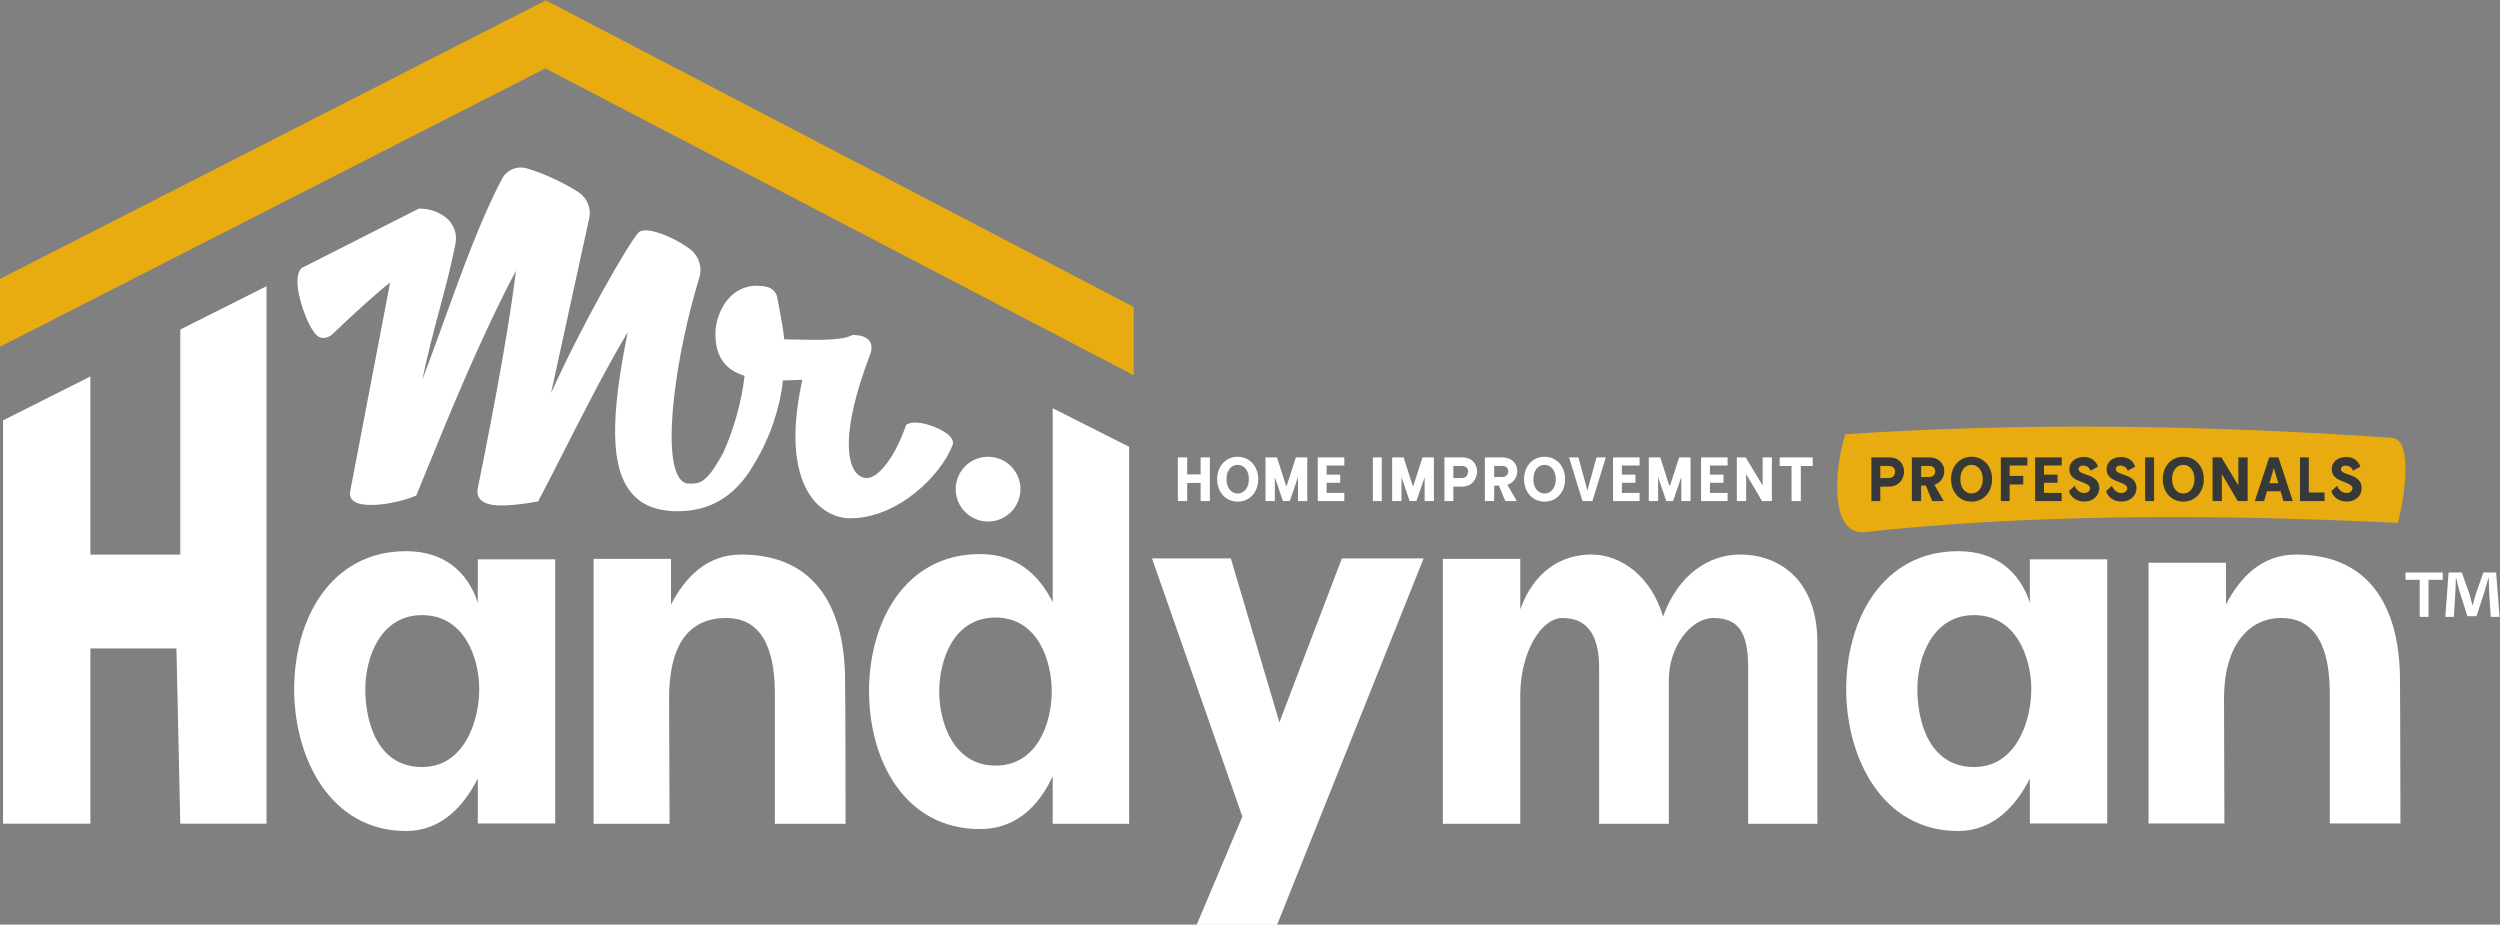
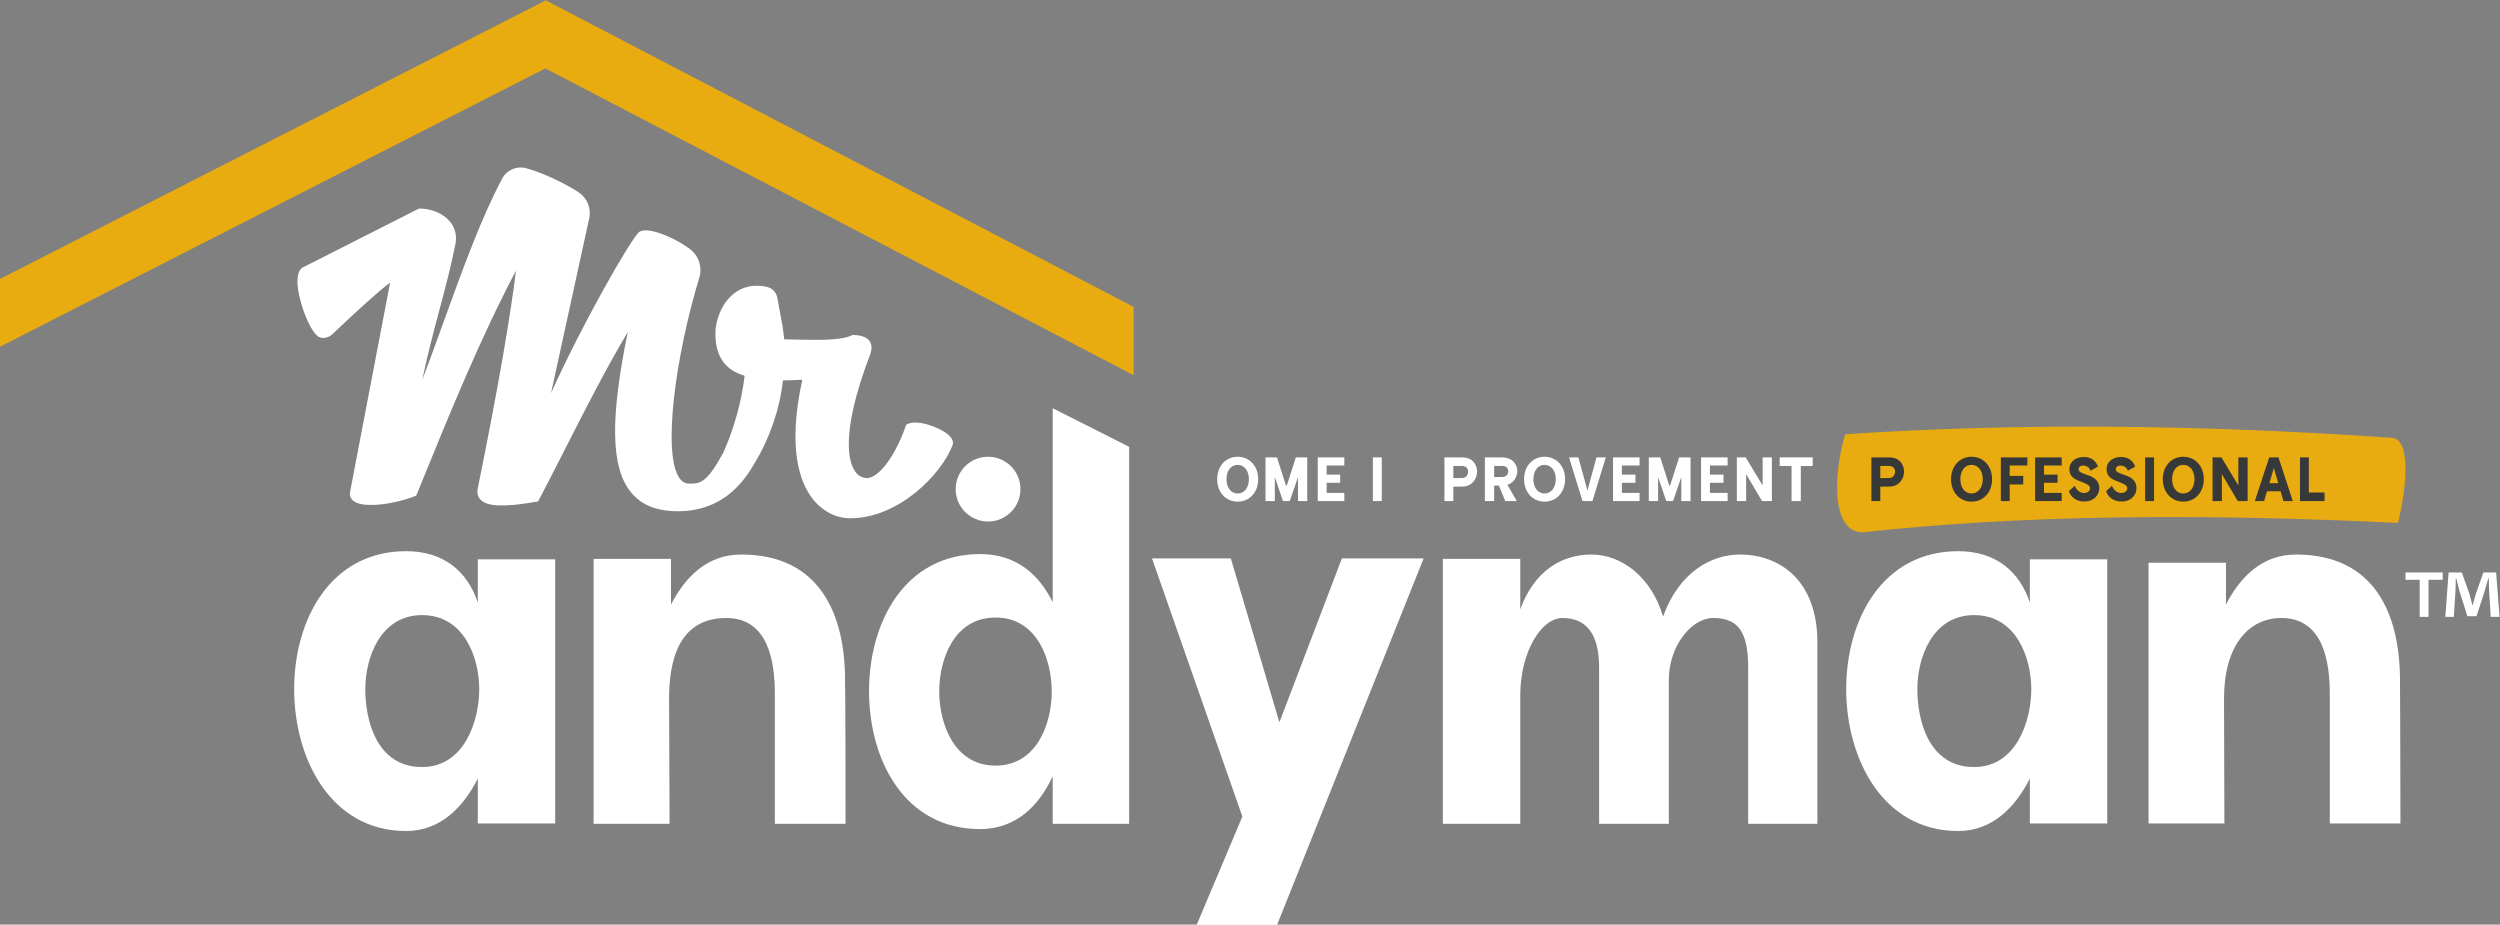
<svg xmlns="http://www.w3.org/2000/svg" viewBox="0 0 451.3 166.9" width="300" height="110.953">
  <rect x="0" y="0" width="451.3" height="166.9" fill="#808080" stroke="none" />
  <g transform="matrix(1.333, 0, 0, -1.333, -19.468, 228.664)" id="g10">
    <g transform="scale(0.1)" id="g12">
      <path id="path14" style="fill:#e8ab10;fill-opacity:1;fill-rule:nonzero;stroke:none" d="m 2668.59,994.543 c -44.49,0 -38.55,84.017 -23.72,132.847 239.94,16.04 487.95,12.6 740.71,-4.87 24.71,-1.95 20.75,-62.52 7.9,-115.27 -265.1,13.03 -509.77,11.03 -724.89,-12.707" />
      <path id="path132" style="fill:#e8ab10;fill-opacity:1;fill-rule:nonzero;stroke:none" d="M 1681.3 1299.83 L 885.219 1714.98 L 146.012 1337.71 L 146.012 1245.84 L 884.586 1622.8 L 1681.3 1207.3 L 1681.3 1299.83" />
      <g>
-         <path id="path16" style="fill-opacity: 1; fill-rule: nonzero; stroke: none; fill: rgb(255, 255, 255);" d="M 506.984 1327.89 L 506.984 600.02 L 390.203 600.02 L 384.996 837.281 L 268.457 837.281 L 268.457 600.02 L 150.164 600.02 L 150.164 1146.16 L 268.457 1205.64 L 268.457 964.422 L 390.203 964.422 L 390.203 1269.14 L 506.984 1327.89" />
        <path id="path26" style="fill-opacity: 1; fill-rule: nonzero; stroke: none; fill: rgb(255, 255, 255);" d="M 793.121 957.965 L 793.121 899.367 C 778.793 942.344 746.242 969.012 696.082 969.012 C 593.211 969.012 544.402 875.934 544.402 782.172 C 544.402 689.039 593.211 590.07 696.082 590.07 C 743.637 590.07 774.215 623.93 793.121 661.07 L 793.121 600.281 L 897.922 600.281 L 897.922 957.965 L 793.121 957.965 Z M 717.594 676.691 C 656.387 676.691 640.766 739.199 640.766 782.172 C 640.766 824.469 660.926 882.441 717.594 882.441 C 774.891 882.441 795.051 824.469 795.051 782.172 C 795.051 739.199 774.891 676.691 717.594 676.691" />
        <path id="path18" style="fill-opacity: 1; fill-rule: nonzero; stroke: none; fill: rgb(255, 255, 255);" d="M 949.93 958.613 L 1054.75 958.613 L 1054.75 896.758 C 1073.64 933.227 1102.94 964.473 1149.81 964.473 C 1255.29 964.473 1291.11 885.043 1290.46 791.281 C 1290.46 789.98 1291.11 773.699 1291.11 599.859 L 1195.4 599.859 L 1195.4 775.66 C 1195.4 818.629 1186.93 878.527 1129.63 878.527 C 1077.18 878.527 1052.15 840.113 1052.15 769.801 C 1052.15 769.148 1052.8 599.859 1052.8 599.859 L 949.93 599.859 L 949.93 958.613" />
        <path id="path20" style="fill-opacity: 1; fill-rule: nonzero; stroke: none; fill: rgb(255, 255, 255);" d="M 1571.66 1162.6 L 1571.66 899.996 C 1553.43 936.457 1523.48 965.105 1473.32 965.105 C 1371.13 965.105 1322.94 872.645 1322.94 779.559 C 1322.94 685.809 1371.13 592.68 1473.32 592.68 C 1522.18 592.68 1553.43 624.602 1571.66 664.289 L 1571.66 599.859 L 1675.16 599.859 L 1675.16 1110.36 L 1571.66 1162.6 Z M 1494.16 678.621 C 1437.54 678.621 1418 736.59 1418 778.891 C 1418 821.863 1437.54 879.16 1494.16 879.16 C 1550.83 879.16 1570.36 821.863 1570.36 778.891 C 1570.36 736.59 1550.83 678.621 1494.16 678.621" />
        <path id="path86" style="fill-opacity: 1; fill-rule: nonzero; stroke: none; fill: rgb(255, 255, 255);" d="M 1766.6 462.922 L 1875.49 462.922 L 2073.98 959.262 L 1963.29 959.262 L 1878.65 737.238 L 1812.88 959.262 L 1706.11 959.262 L 1828.51 609.629 L 1766.6 462.922" />
        <path id="path22" style="fill-opacity: 1; fill-rule: nonzero; stroke: none; fill: rgb(255, 255, 255);" d="M 2100.02 958.613 L 2204.85 958.613 L 2204.85 890.25 C 2223.73 942.34 2260.84 964.473 2301.21 964.473 C 2342.23 964.473 2382.6 933.879 2398.22 880.48 C 2419.06 938.43 2461.38 964.473 2502.4 964.473 C 2555.79 964.473 2607.22 929.969 2607.22 845.324 L 2607.22 599.859 L 2513.47 599.859 L 2513.47 811.461 C 2513.47 860.949 2499.14 878.527 2465.94 878.527 C 2437.29 878.527 2406.04 841.414 2406.04 794.539 L 2406.04 599.859 L 2311.63 599.859 L 2311.63 811.461 C 2311.63 858.992 2292.75 878.527 2262.14 878.527 C 2232.84 878.527 2205.5 832.301 2204.85 775.66 L 2204.85 599.859 L 2100.02 599.859 L 2100.02 958.613" />
        <path id="path24" style="fill-opacity: 1; fill-rule: nonzero; stroke: none; fill: rgb(255, 255, 255);" d="M 2894.96 957.965 L 2894.96 899.367 C 2880.63 942.344 2848.08 969.012 2797.92 969.012 C 2695.05 969.012 2646.24 875.934 2646.24 782.172 C 2646.24 689.039 2695.05 590.07 2797.92 590.07 C 2845.47 590.07 2876.05 623.93 2894.96 661.07 L 2894.96 600.281 L 2999.76 600.281 L 2999.76 957.965 L 2894.96 957.965 Z M 2819.43 676.691 C 2758.22 676.691 2742.6 739.199 2742.6 782.172 C 2742.6 824.469 2762.76 882.441 2819.43 882.441 C 2876.73 882.441 2896.89 824.469 2896.89 782.172 C 2896.89 739.199 2876.73 676.691 2819.43 676.691" />
        <path id="path28" style="fill-opacity: 1; fill-rule: nonzero; stroke: none; fill: rgb(255, 255, 255);" d="M 3301.14 600.281 L 3301.14 775.66 C 3301.14 818.629 3292.7 878.531 3235.4 878.531 C 3190.46 878.531 3157.9 840.094 3157.9 769.77 C 3157.9 769.301 3158.26 660.961 3158.42 600.281 L 3055.7 600.281 L 3055.7 953.383 L 3160.5 953.383 L 3160.5 896.762 C 3179.41 933.23 3208.69 964.477 3255.56 964.477 C 3361.04 964.477 3396.87 885.047 3396.2 791.281 C 3396.2 790.141 3396.72 731.539 3396.83 600.281 L 3301.14 600.281" />
      </g>
      <g>
        <path id="path60" style="fill:#373838;fill-opacity:1;fill-rule:nonzero;stroke:none" d="M 2680.37 1036.89 L 2680.37 1096.02 L 2704.41 1096.02 C 2712.14 1096.02 2716.88 1093.11 2719.47 1090.35 C 2722.7 1086.88 2724.6 1081.76 2724.6 1076.71 C 2724.6 1066.93 2717.58 1056.53 2704.73 1056.53 L 2692.43 1056.36 L 2692.43 1036.89 L 2680.37 1036.89 Z M 2692.43 1084.43 L 2692.43 1067.95 L 2704.33 1068.11 C 2710.8 1068.11 2712.46 1073.79 2712.46 1076.71 C 2712.46 1081.59 2708.99 1084.43 2704.26 1084.43 L 2692.43 1084.43" />
-         <path id="path62" style="fill:#373838;fill-opacity:1;fill-rule:nonzero;stroke:none" d="M 2735.14 1036.89 L 2735.14 1096.02 L 2759.03 1096.02 C 2770.07 1096.02 2779.05 1088.77 2779.05 1077.34 C 2779.05 1069.69 2774.41 1061.57 2765.65 1058.89 L 2778.35 1036.89 L 2762.73 1036.89 L 2754.14 1057.86 L 2747.76 1057.79 L 2747.68 1036.89 L 2735.14 1036.89 Z M 2747.76 1069.38 L 2759.11 1069.53 C 2769.2 1069.53 2769.68 1084.43 2759.03 1084.43 L 2747.76 1084.43 L 2747.76 1069.38" />
        <path id="path64" style="fill:#373838;fill-opacity:1;fill-rule:nonzero;stroke:none" d="M 2815.97 1096.89 C 2832.14 1096.89 2843.81 1084.12 2843.81 1066.54 C 2843.81 1048.88 2832.14 1036.1 2815.97 1036.1 C 2799.89 1036.1 2788.22 1048.88 2788.22 1066.54 C 2788.22 1084.12 2799.89 1096.89 2815.97 1096.89 M 2800.83 1066.54 C 2800.83 1054.71 2807.22 1047.14 2815.97 1047.14 C 2824.65 1047.14 2831.19 1054.71 2831.19 1066.54 C 2831.19 1078.29 2824.65 1085.93 2815.97 1085.93 C 2807.22 1085.93 2800.83 1078.29 2800.83 1066.54" />
        <path id="path66" style="fill:#373838;fill-opacity:1;fill-rule:nonzero;stroke:none" d="M 2855.66 1096.02 L 2891.61 1096.02 L 2891.61 1085.06 L 2867.64 1085.06 L 2867.64 1070.95 L 2886.01 1070.95 L 2886.01 1059.36 L 2867.64 1059.36 L 2867.64 1036.89 L 2855.66 1036.89 L 2855.66 1096.02" />
        <path id="path68" style="fill:#373838;fill-opacity:1;fill-rule:nonzero;stroke:none" d="M 2902.11 1096.02 L 2938.07 1096.02 L 2938.07 1085.06 L 2914.1 1085.06 L 2914.1 1072.69 L 2932.47 1072.69 L 2932.47 1061.65 L 2914.1 1061.65 L 2914.1 1047.93 L 2938.07 1047.93 L 2938.07 1036.89 L 2902.11 1036.89 L 2902.11 1096.02" />
        <path id="path70" style="fill:#373838;fill-opacity:1;fill-rule:nonzero;stroke:none" d="M 2947.82 1050.37 L 2955.86 1057.63 C 2956.02 1055.73 2960.27 1047.77 2968.47 1047.77 C 2973.36 1047.77 2976.44 1050.77 2976.44 1054.23 C 2976.44 1056.76 2975.02 1058.97 2966.43 1062.36 C 2959.17 1065.19 2948.45 1067.88 2948.45 1080.26 C 2948.45 1089.72 2956.57 1096.58 2968.16 1096.58 C 2979.2 1096.58 2985.04 1089.95 2987.16 1083.48 L 2977.07 1077.98 C 2975.02 1084.99 2968.16 1085.06 2963.66 1085.06 L 2967.84 1085.06 C 2963.35 1085.06 2960.9 1082.94 2960.9 1080.26 C 2960.9 1077.8 2961.7 1076 2970.13 1073.16 C 2977.47 1070.72 2988.97 1067.17 2988.97 1054.39 C 2988.97 1044.46 2980.85 1036.34 2969.66 1036.34 C 2968.71 1036.34 2966.9 1036.34 2965.95 1036.42 C 2957.6 1037.12 2950.26 1042.25 2947.82 1050.37" />
        <path id="path72" style="fill:#373838;fill-opacity:1;fill-rule:nonzero;stroke:none" d="M 2998.22 1050.37 L 3006.26 1057.63 C 3006.42 1055.73 3010.67 1047.77 3018.87 1047.77 C 3023.76 1047.77 3026.84 1050.77 3026.84 1054.23 C 3026.84 1056.76 3025.42 1058.97 3016.83 1062.36 C 3009.57 1065.19 2998.85 1067.88 2998.85 1080.26 C 2998.85 1089.72 3006.97 1096.58 3018.56 1096.58 C 3029.6 1096.58 3035.44 1089.95 3037.56 1083.48 L 3027.46 1077.98 C 3025.42 1084.99 3018.56 1085.06 3014.07 1085.06 L 3018.24 1085.06 C 3013.75 1085.06 3011.3 1082.94 3011.3 1080.26 C 3011.3 1077.8 3012.1 1076 3020.53 1073.16 C 3027.87 1070.72 3039.37 1067.17 3039.37 1054.39 C 3039.37 1044.46 3031.25 1036.34 3020.05 1036.34 C 3019.11 1036.34 3017.29 1036.34 3016.35 1036.42 C 3007.99 1037.12 3000.66 1042.25 2998.22 1050.37" />
        <path id="path74" style="fill:#373838;fill-opacity:1;fill-rule:nonzero;stroke:none" d="M 3051.1 1096.03 L 3063.16 1096.03 L 3063.16 1036.89 L 3051.1 1036.89 L 3051.1 1096.03" />
        <path id="path76" style="fill:#373838;fill-opacity:1;fill-rule:nonzero;stroke:none" d="M 3102.7 1096.89 C 3118.86 1096.89 3130.54 1084.12 3130.54 1066.54 C 3130.54 1048.88 3118.86 1036.1 3102.7 1036.1 C 3086.62 1036.1 3074.95 1048.88 3074.95 1066.54 C 3074.95 1084.12 3086.62 1096.89 3102.7 1096.89 M 3087.56 1066.54 C 3087.56 1054.71 3093.95 1047.14 3102.7 1047.14 C 3111.38 1047.14 3117.92 1054.71 3117.92 1066.54 C 3117.92 1078.29 3111.38 1085.93 3102.7 1085.93 C 3093.95 1085.93 3087.56 1078.29 3087.56 1066.54" />
        <path id="path78" style="fill:#373838;fill-opacity:1;fill-rule:nonzero;stroke:none" d="M 3142.38 1036.89 L 3142.38 1096.02 L 3154.37 1096.02 L 3177.31 1058.02 L 3177.31 1096.02 L 3189.85 1096.02 L 3189.85 1036.89 L 3176.52 1036.89 L 3155 1073.32 L 3155 1036.89 L 3142.38 1036.89" />
        <path id="path80" style="fill:#373838;fill-opacity:1;fill-rule:nonzero;stroke:none" d="M 3219.07 1095.87 L 3219.07 1096.03 L 3231.69 1096.03 L 3231.69 1095.95 L 3251.01 1036.89 L 3238.4 1036.89 L 3234.53 1050.14 L 3216.08 1050.14 L 3212.22 1036.89 L 3199.61 1036.89 L 3219.07 1095.87 Z M 3231.37 1061.1 L 3225.38 1081.68 L 3219.32 1061.1 L 3231.37 1061.1 Z" />
        <path id="path82" style="fill:#373838;fill-opacity:1;fill-rule:nonzero;stroke:none" d="M 3260.77 1036.89 L 3260.77 1096.02 L 3272.75 1096.02 L 3272.75 1048.48 L 3294.04 1048.48 L 3294.04 1036.89 L 3260.77 1036.89" />
-         <path id="path84" style="fill:#373838;fill-opacity:1;fill-rule:nonzero;stroke:none" d="M 3303.16 1050.37 L 3311.19 1057.63 C 3311.36 1055.73 3315.61 1047.77 3323.81 1047.77 C 3328.7 1047.77 3331.77 1050.77 3331.77 1054.23 C 3331.77 1056.76 3330.36 1058.97 3321.77 1062.36 C 3314.51 1065.19 3303.78 1067.88 3303.78 1080.26 C 3303.78 1089.72 3311.91 1096.58 3323.5 1096.58 C 3334.53 1096.58 3340.37 1089.95 3342.5 1083.48 L 3332.41 1077.98 C 3330.36 1084.99 3323.5 1085.06 3319 1085.06 L 3323.18 1085.06 C 3318.68 1085.06 3316.24 1082.94 3316.24 1080.26 C 3316.24 1077.8 3317.04 1076 3325.47 1073.16 C 3332.8 1070.72 3344.31 1067.17 3344.31 1054.39 C 3344.31 1044.46 3336.19 1036.34 3325 1036.34 C 3324.05 1036.34 3322.23 1036.34 3321.29 1036.42 C 3312.93 1037.12 3305.6 1042.25 3303.16 1050.37" />
      </g>
      <g>
        <path id="path134" style="fill-opacity: 1; fill-rule: nonzero; stroke: none; fill: rgb(255, 255, 255);" d="M 3519.08 880.09 L 3516.87 915.469 C 3516.65 920.113 3516.65 925.863 3516.43 932.273 L 3515.77 932.273 C 3514.22 926.965 3512.46 919.887 3510.69 914.359 L 3499.85 880.973 L 3487.47 880.973 L 3476.63 915.254 C 3475.53 919.887 3473.76 926.965 3472.43 932.273 L 3471.77 932.273 C 3471.77 926.746 3471.55 920.996 3471.33 915.469 L 3469.12 880.09 L 3457.61 880.09 L 3462.04 940.234 L 3479.94 940.234 L 3490.35 910.824 C 3491.66 906.18 3492.78 901.758 3494.32 895.574 L 3494.54 895.574 C 3496.09 901.102 3497.42 906.18 3498.74 910.605 L 3509.14 940.234 L 3526.39 940.234 L 3531.02 880.09 L 3519.08 880.09 Z M 3454.09 940.234 L 3454.09 930.285 L 3434.84 930.285 L 3434.84 880.09 L 3422.9 880.09 L 3422.9 930.285 L 3403.66 930.285 L 3403.66 940.234 L 3454.09 940.234" />
        <g>
-           <path id="path30" style="fill-opacity: 1; fill-rule: nonzero; stroke: none; fill: rgb(255, 255, 255);" d="M 1741.15 1096.02 L 1753.76 1096.02 L 1753.76 1073 L 1771.98 1073 L 1771.98 1096.02 L 1784.51 1096.02 L 1784.51 1036.89 L 1771.98 1036.89 L 1771.98 1061.41 L 1753.76 1061.41 L 1753.76 1036.89 L 1741.15 1036.89 L 1741.15 1096.02" />
          <path id="path32" style="fill-opacity: 1; fill-rule: nonzero; stroke: none; fill: rgb(255, 255, 255);" d="M 1822.14 1096.89 C 1838.3 1096.89 1849.97 1084.12 1849.97 1066.54 C 1849.97 1048.88 1838.3 1036.1 1822.14 1036.1 C 1806.06 1036.1 1794.39 1048.88 1794.39 1066.54 C 1794.39 1084.12 1806.06 1096.89 1822.14 1096.89 M 1807 1066.54 C 1807 1054.71 1813.39 1047.14 1822.14 1047.14 C 1830.81 1047.14 1837.35 1054.71 1837.35 1066.54 C 1837.35 1078.29 1830.81 1085.93 1822.14 1085.93 C 1813.39 1085.93 1807 1078.29 1807 1066.54" />
          <path id="path34" style="fill-opacity: 1; fill-rule: nonzero; stroke: none; fill: rgb(255, 255, 255);" d="M 1859.85 1096.02 L 1875.38 1096.02 L 1887.6 1057.79 L 1888.63 1057.79 L 1900.93 1096.02 L 1916.38 1096.02 L 1916.38 1036.89 L 1903.85 1036.89 L 1903.85 1069.29 L 1892.72 1036.89 L 1883.5 1036.89 L 1872.46 1069.29 L 1872.46 1036.89 L 1859.85 1036.89 L 1859.85 1096.02" />
          <path id="path36" style="fill-opacity: 1; fill-rule: nonzero; stroke: none; fill: rgb(255, 255, 255);" d="M 1930.63 1096.02 L 1966.58 1096.02 L 1966.58 1085.06 L 1942.62 1085.06 L 1942.62 1072.69 L 1960.98 1072.69 L 1960.98 1061.65 L 1942.62 1061.65 L 1942.62 1047.93 L 1966.58 1047.93 L 1966.58 1036.89 L 1930.63 1036.89 L 1930.63 1096.02" />
          <path id="path38" style="fill-opacity: 1; fill-rule: nonzero; stroke: none; fill: rgb(255, 255, 255);" d="M 2005.24 1096.03 L 2017.3 1096.03 L 2017.3 1036.89 L 2005.24 1036.89 L 2005.24 1096.03" />
-           <path id="path40" style="fill-opacity: 1; fill-rule: nonzero; stroke: none; fill: rgb(255, 255, 255);" d="M 2031.36 1096.02 L 2046.89 1096.02 L 2059.12 1057.79 L 2060.14 1057.79 L 2072.44 1096.02 L 2087.9 1096.02 L 2087.9 1036.89 L 2075.36 1036.89 L 2075.36 1069.29 L 2064.23 1036.89 L 2055.01 1036.89 L 2043.98 1069.29 L 2043.98 1036.89 L 2031.36 1036.89 L 2031.36 1096.02" />
          <path id="path42" style="fill-opacity: 1; fill-rule: nonzero; stroke: none; fill: rgb(255, 255, 255);" d="M 2102.14 1036.89 L 2102.14 1096.02 L 2126.19 1096.02 C 2133.91 1096.02 2138.64 1093.11 2141.25 1090.35 C 2144.48 1086.88 2146.38 1081.76 2146.38 1076.71 C 2146.38 1066.93 2139.36 1056.53 2126.51 1056.53 L 2114.21 1056.36 L 2114.21 1036.89 L 2102.14 1036.89 Z M 2114.21 1084.43 L 2114.21 1067.95 L 2126.11 1068.11 C 2132.58 1068.11 2134.23 1073.79 2134.23 1076.71 C 2134.23 1081.59 2130.76 1084.43 2126.03 1084.43 L 2114.21 1084.43" />
          <path id="path44" style="fill-opacity: 1; fill-rule: nonzero; stroke: none; fill: rgb(255, 255, 255);" d="M 2156.92 1036.89 L 2156.92 1096.02 L 2180.82 1096.02 C 2191.85 1096.02 2200.84 1088.77 2200.84 1077.34 C 2200.84 1069.69 2196.19 1061.57 2187.44 1058.89 L 2200.13 1036.89 L 2184.52 1036.89 L 2175.92 1057.86 L 2169.54 1057.79 L 2169.46 1036.89 L 2156.92 1036.89 Z M 2169.54 1069.38 L 2180.89 1069.53 C 2190.98 1069.53 2191.46 1084.43 2180.82 1084.43 L 2169.54 1084.43 L 2169.54 1069.38" />
          <path id="path46" style="fill-opacity: 1; fill-rule: nonzero; stroke: none; fill: rgb(255, 255, 255);" d="M 2237.76 1096.89 C 2253.92 1096.89 2265.58 1084.12 2265.58 1066.54 C 2265.58 1048.88 2253.92 1036.1 2237.76 1036.1 C 2221.67 1036.1 2210 1048.88 2210 1066.54 C 2210 1084.12 2221.67 1096.89 2237.76 1096.89 M 2222.62 1066.54 C 2222.62 1054.71 2229 1047.14 2237.76 1047.14 C 2246.42 1047.14 2252.97 1054.71 2252.97 1066.54 C 2252.97 1078.29 2246.42 1085.93 2237.76 1085.93 C 2229 1085.93 2222.62 1078.29 2222.62 1066.54" />
          <path id="path48" style="fill-opacity: 1; fill-rule: nonzero; stroke: none; fill: rgb(255, 255, 255);" d="M 2270.95 1096.02 L 2283.57 1096.02 L 2295.79 1051.24 L 2308.09 1096.02 L 2320.7 1096.02 L 2302.57 1036.89 L 2289.09 1036.89 L 2270.95 1096.02" />
          <path id="path50" style="fill-opacity: 1; fill-rule: nonzero; stroke: none; fill: rgb(255, 255, 255);" d="M 2330.46 1096.02 L 2366.41 1096.02 L 2366.41 1085.06 L 2342.45 1085.06 L 2342.45 1072.69 L 2360.81 1072.69 L 2360.81 1061.65 L 2342.45 1061.65 L 2342.45 1047.93 L 2366.41 1047.93 L 2366.41 1036.89 L 2330.46 1036.89 L 2330.46 1096.02" />
          <path id="path52" style="fill-opacity: 1; fill-rule: nonzero; stroke: none; fill: rgb(255, 255, 255);" d="M 2378.91 1096.02 L 2394.45 1096.02 L 2406.67 1057.79 L 2407.69 1057.79 L 2419.99 1096.02 L 2435.44 1096.02 L 2435.44 1036.89 L 2422.91 1036.89 L 2422.91 1069.29 L 2411.79 1036.89 L 2402.56 1036.89 L 2391.53 1069.29 L 2391.53 1036.89 L 2378.91 1036.89 L 2378.91 1096.02" />
          <path id="path54" style="fill-opacity: 1; fill-rule: nonzero; stroke: none; fill: rgb(255, 255, 255);" d="M 2449.69 1096.02 L 2485.65 1096.02 L 2485.65 1085.06 L 2461.68 1085.06 L 2461.68 1072.69 L 2480.05 1072.69 L 2480.05 1061.65 L 2461.68 1061.65 L 2461.68 1047.93 L 2485.65 1047.93 L 2485.65 1036.89 L 2449.69 1036.89 L 2449.69 1096.02" />
          <path id="path56" style="fill-opacity: 1; fill-rule: nonzero; stroke: none; fill: rgb(255, 255, 255);" d="M 2498.14 1036.89 L 2498.14 1096.02 L 2510.13 1096.02 L 2533.07 1058.02 L 2533.07 1096.02 L 2545.61 1096.02 L 2545.61 1036.89 L 2532.29 1036.89 L 2510.76 1073.32 L 2510.76 1036.89 L 2498.14 1036.89" />
          <path id="path58" style="fill-opacity: 1; fill-rule: nonzero; stroke: none; fill: rgb(255, 255, 255);" d="M 2556.15 1084.36 L 2556.15 1096.03 L 2600.86 1096.03 L 2600.86 1084.36 L 2584.77 1084.36 L 2584.77 1036.89 L 2572.24 1036.89 L 2572.24 1084.36 L 2556.15 1084.36" />
        </g>
        <g>
          <path id="path128" style="fill-opacity: 1; fill-rule: nonzero; stroke: none; fill: rgb(255, 255, 255);" d="M 1430.12 1126.84 C 1418.12 1137.1 1387.32 1147.97 1374.81 1141.03 L 1373.26 1140.16 L 1372.66 1138.48 C 1355.34 1090.07 1333.29 1068.03 1320.14 1068.03 C 1313.68 1068.03 1308.04 1071.25 1303.83 1077.34 C 1296.19 1088.42 1282.85 1125.89 1323.98 1234.16 C 1327.03 1241.98 1327.03 1248.36 1323.96 1253.12 C 1319.46 1260.09 1309.85 1261.45 1301.98 1261.86 L 1300.73 1261.92 L 1299.6 1261.36 C 1285.41 1254.19 1254.19 1254.92 1221.18 1255.64 C 1216.83 1255.74 1212.46 1255.84 1208.06 1255.92 C 1206.89 1268.74 1204.65 1280.41 1202.3 1292.7 C 1201.1 1298.97 1199.87 1305.33 1198.78 1311.97 C 1197.55 1319.48 1191.82 1325.4 1184.2 1327.06 C 1167.23 1330.74 1151.74 1327.47 1139.47 1317.59 C 1122.55 1303.95 1114.86 1280.34 1114.86 1264.15 C 1114.86 1233.11 1127.45 1214.7 1154.4 1206.58 C 1150.53 1171.89 1139.5 1132.77 1124.79 1100.78 L 1124.5 1100.68 L 1123.61 1099.05 C 1102.43 1060.49 1093.28 1060.49 1079.43 1060.49 C 1074.24 1060.49 1070.03 1062.79 1066.53 1067.5 C 1042.57 1099.9 1060.95 1234.36 1093.15 1339.61 C 1097.43 1353.61 1092.34 1369.07 1080.46 1378.09 C 1059.44 1394.05 1019.9 1410.73 1010.44 1400.19 C 996.168 1384.3 934.473 1276.58 892.211 1182.85 L 943.957 1419.61 C 947.02 1433.62 941.086 1447.76 928.84 1455.64 C 908.742 1468.55 878.543 1482.31 858.582 1487.64 C 845.727 1491.07 832.41 1485.34 826.199 1473.71 C 797.98 1420.87 773.113 1352.19 746.781 1279.48 C 737.379 1253.5 727.762 1226.95 717.949 1201.11 C 725.203 1236.15 733.305 1266.46 741.215 1296.07 C 749.156 1325.83 756.66 1353.93 762.773 1384.8 C 765.066 1396.34 762.422 1407.01 755.117 1415.69 C 745.922 1426.61 729.59 1433.26 713.379 1433 L 555.453 1352.93 L 554.297 1352.1 C 550.645 1348.52 548.816 1342.47 548.859 1334.11 C 548.965 1311.71 562.938 1272.87 575.094 1261.21 C 581.031 1255.51 590.66 1257.63 596.164 1262.85 C 632.406 1297.41 661.625 1323.46 674.336 1332.74 L 619.902 1048.04 C 619.5 1043.51 621.367 1039.48 625.164 1036.71 C 639.711 1026.07 684.648 1033.87 707.996 1043.68 L 709.809 1044.43 L 718.586 1065.98 C 755.18 1155.84 796.305 1256.82 844.785 1348.87 C 836.895 1283.68 819.598 1185.02 793.234 1054.96 L 792.992 1053.8 C 791.453 1046.2 794.246 1041.41 796.852 1038.73 C 806.059 1029.27 829.402 1028.42 872.492 1035.99 L 874.785 1036.39 L 875.863 1038.45 C 887.156 1060 898.711 1082.69 910.449 1105.74 C 938.492 1160.84 967.367 1217.54 996.184 1265.65 C 972.031 1147.95 973.41 1082.55 1000.16 1049.2 C 1014.24 1031.66 1035.09 1023.12 1063.91 1023.12 C 1122.32 1023.12 1151.59 1059.15 1168.6 1089.36 C 1188.63 1122.45 1202.18 1162.01 1206.3 1200.22 C 1214.54 1200.34 1223.58 1200.73 1232.58 1201.17 C 1212.21 1108.32 1229.05 1061.95 1247.03 1039.31 C 1260.02 1022.96 1278.4 1013.59 1297.46 1013.59 C 1362.27 1013.59 1420.51 1072.05 1436.01 1112.52 C 1437.2 1115.74 1437.14 1120.84 1430.12 1126.84" />
          <path id="path130" style="fill-opacity: 1; fill-rule: nonzero; stroke: none; fill: rgb(255, 255, 255);" d="M 1527.99 1053.04 C 1527.99 1028.82 1508.35 1009.19 1484.13 1009.19 C 1459.91 1009.19 1440.27 1028.82 1440.27 1053.04 C 1440.27 1077.26 1459.91 1096.89 1484.13 1096.89 C 1508.35 1096.89 1527.99 1077.26 1527.99 1053.04" />
        </g>
      </g>
    </g>
  </g>
</svg>